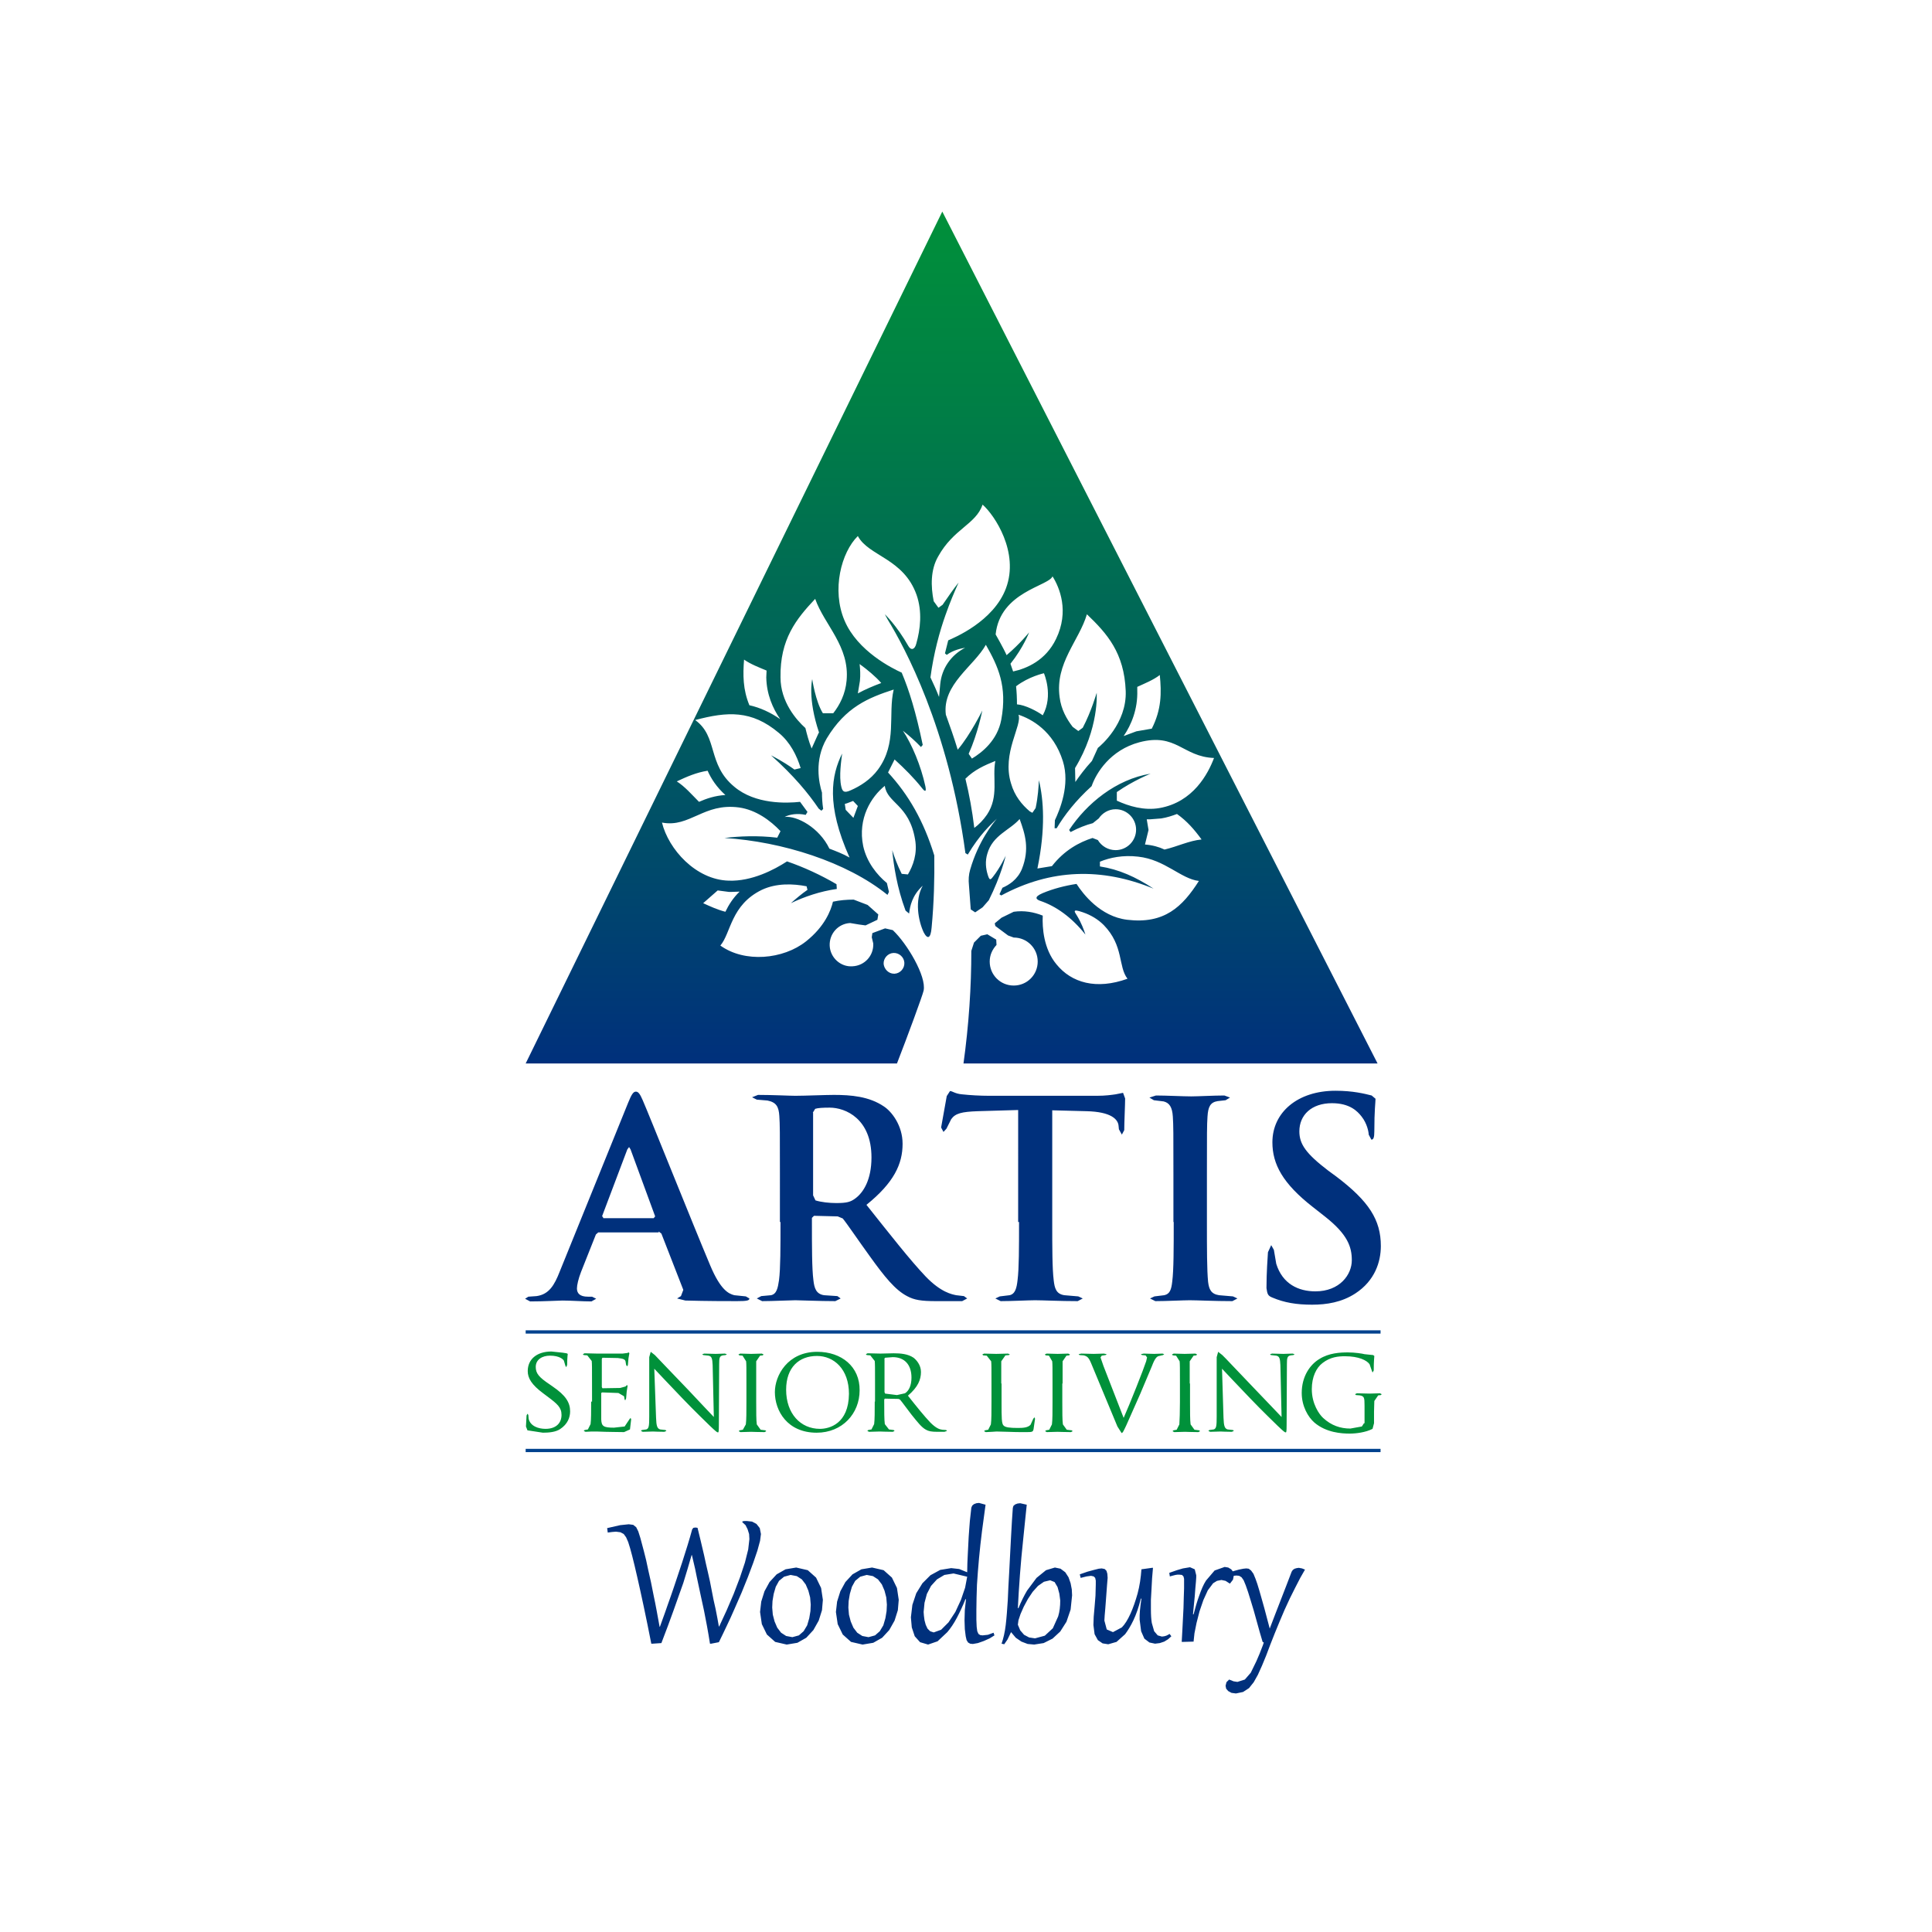
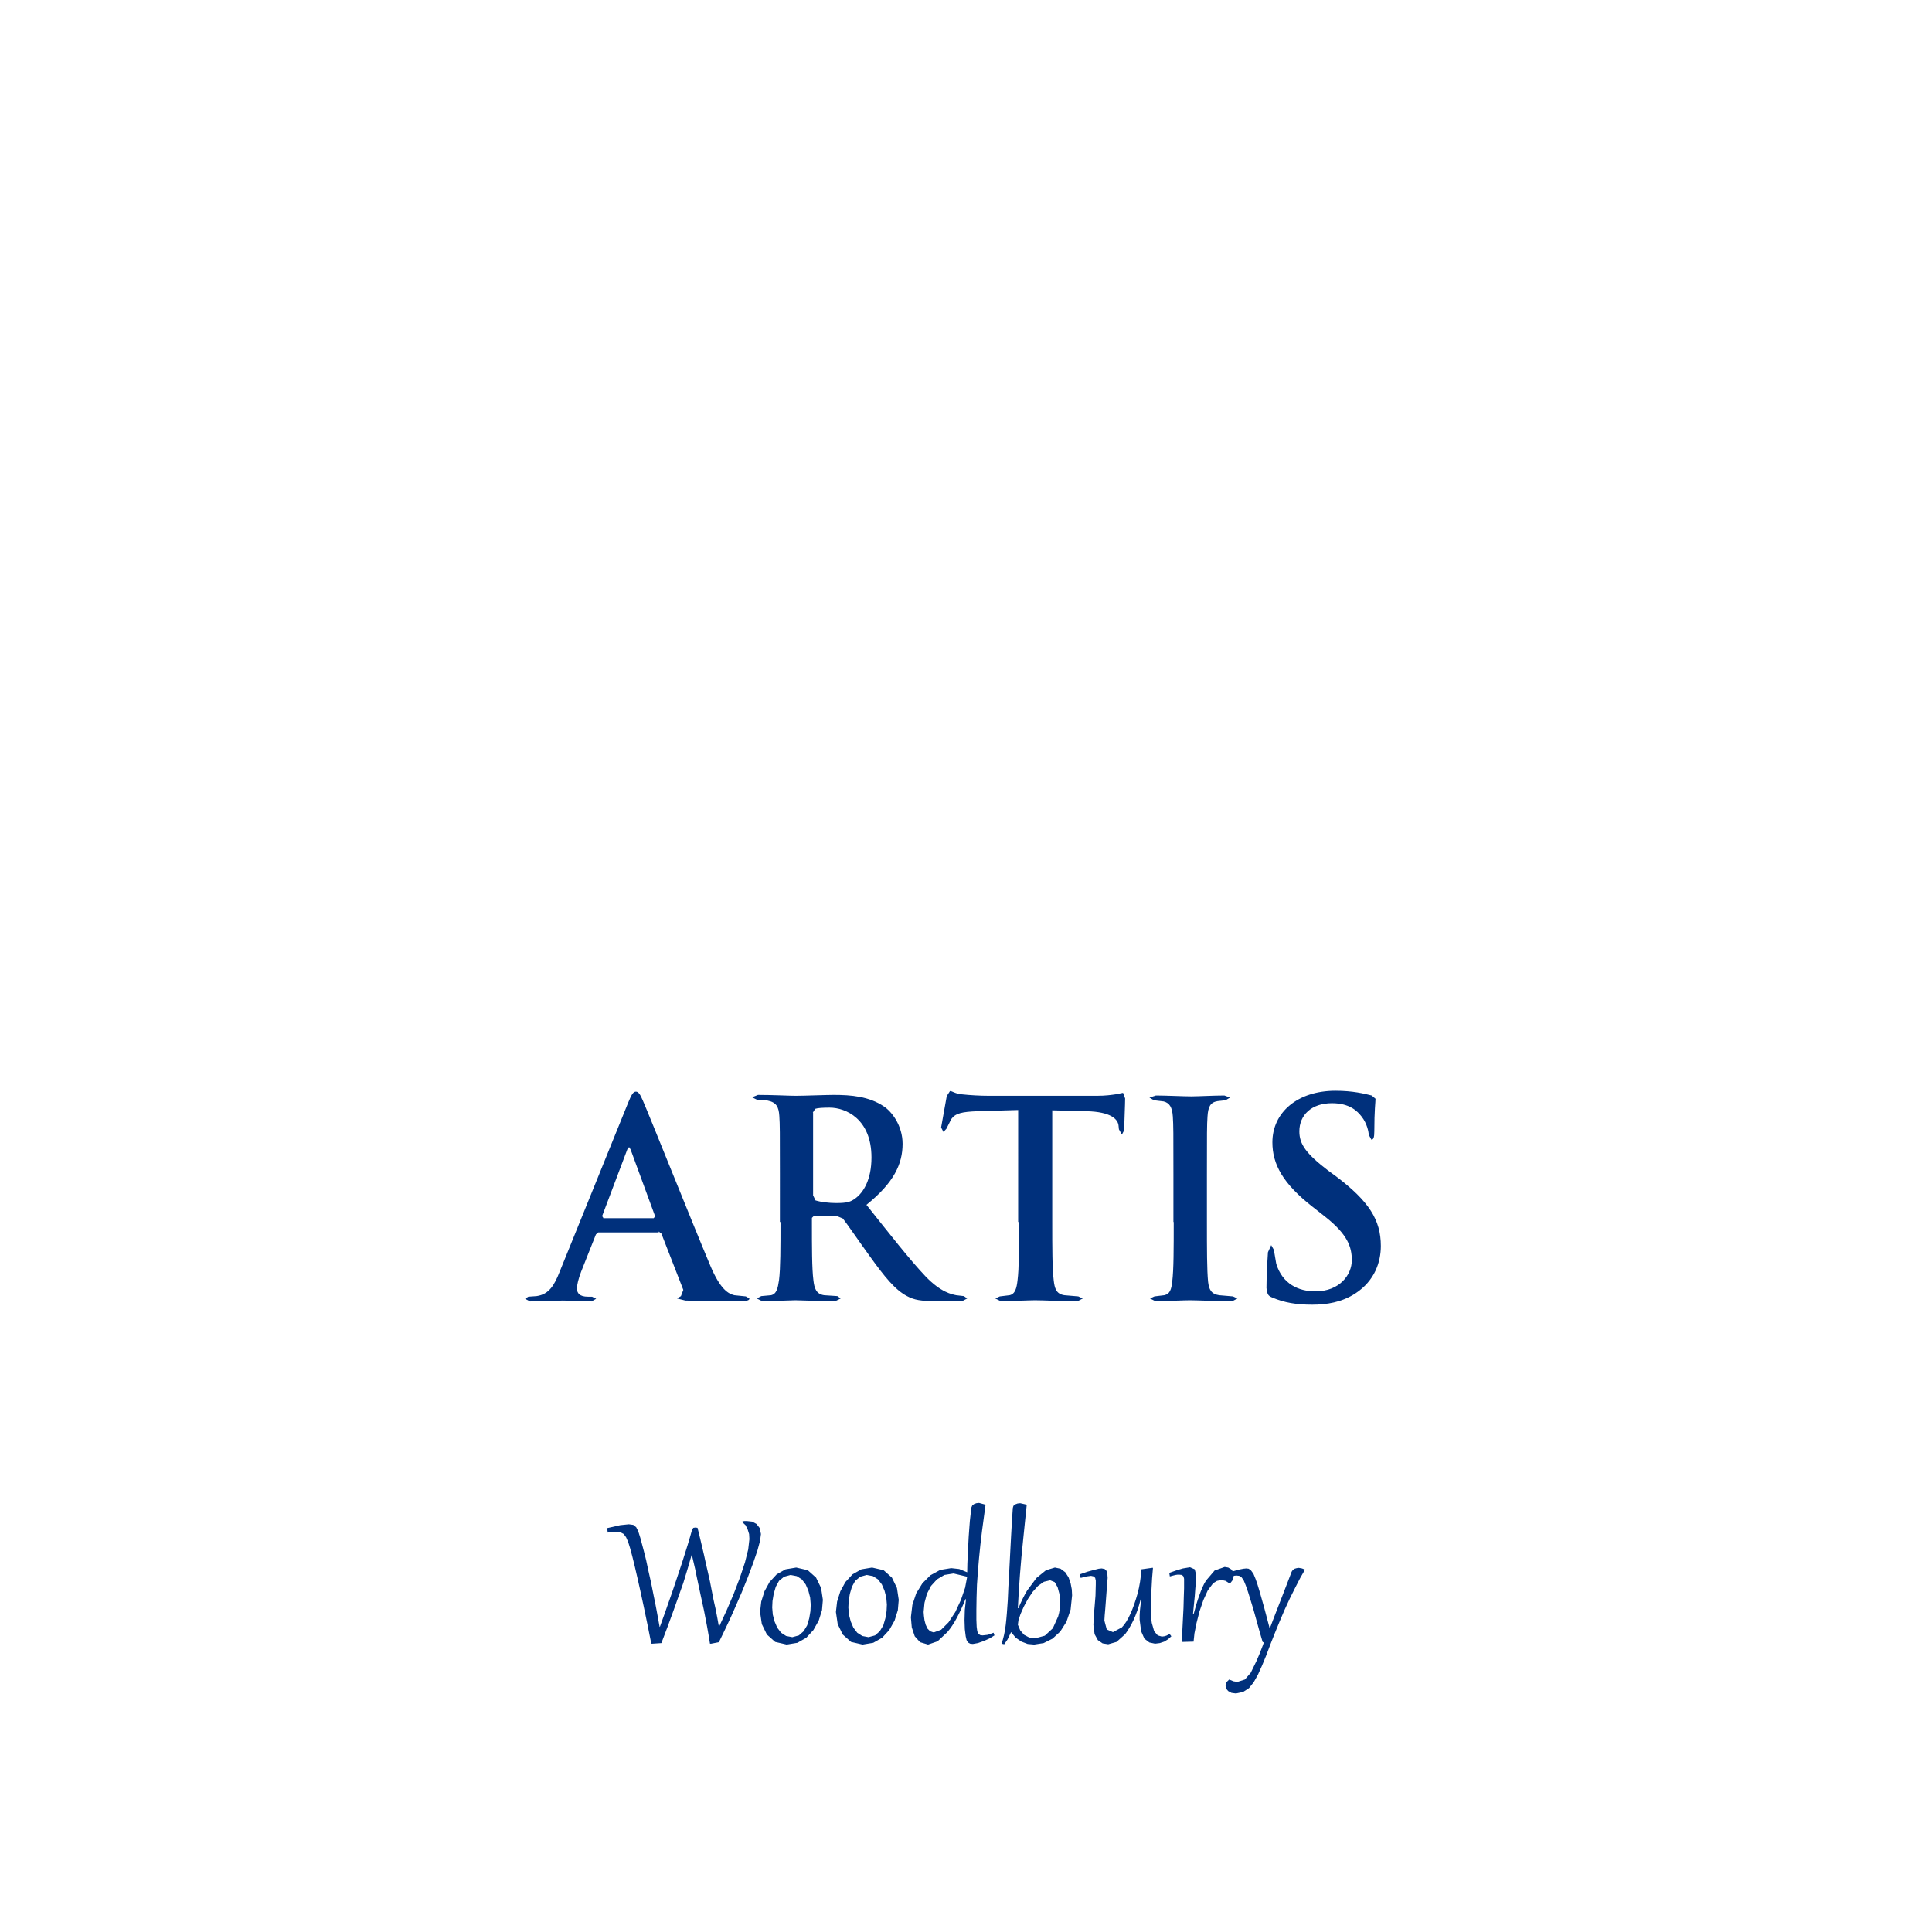
<svg xmlns="http://www.w3.org/2000/svg" xmlns:xlink="http://www.w3.org/1999/xlink" version="1.1" id="layer" x="0px" y="0px" viewBox="-153 -46 652 652" style="enable-background:new -153 -46 652 652;" xml:space="preserve">
  <style type="text/css">
	.st0{fill:#00913A;}
	.st1{fill:none;stroke:#00428E;stroke-width:1.107;stroke-miterlimit:10;}
	.st2{fill:#00307C;}
	.st3{clip-path:url(#SVGID_2_);fill:url(#SVGID_3_);}
</style>
-   <path class="st0" d="M25,436.7l-0.5-1.3l0.2-3.7l0.3-0.6l0.3,0.4l0.1,1.3c0.6,2.5,3.3,3.4,5.7,3.4c3.6,0,5.4-2,5.4-4.7  c0-2.5-1.4-3.7-4.6-6.1l-1.6-1.2c-3.9-2.9-5.2-5.1-5.2-7.5c0-4.1,3.2-6.6,8-6.6l3.8,0.4l1.3,0.2l0.4,0.2c0,0.2-0.2,1.3-0.2,3.7  l-0.3,0.8l-0.3-0.5l-0.5-1.7c-0.2-0.4-1.4-1.7-4.7-1.7c-2.6,0-4.8,1.3-4.8,3.8c0,2.2,1.1,3.5,4.7,5.9l1,0.7c4.4,3,5.9,5.4,5.9,8.4  c0,2-0.8,4.3-3.4,6c-1.5,1-3.8,1.2-5.8,1.2L25,436.7 M46.5,427c0,3.4,0,6.1-0.2,7.6l-0.9,1.8l-1.1,0.2l-0.3,0.3l0.6,0.3l2.1-0.1  l1.6,0l3,0.1c1.5,0,3.6,0.1,6.3,0.1l2-0.9L60,433l-0.2-0.5l-0.4,0.5l-1.6,2.4l-3.6,0.4c-3.6,0-4.2-0.5-4.3-2.8v-6v-2.9l0.3-0.2  l5.5,0.2l1.9,1.1l0.2,1.1l0.2,0.3l0.3-0.7l0.2-2.3l0.3-1.9l-0.2-0.3l-0.5,0.5l-1.8,0.5l-6,0.1l-0.2-0.4v-9.5l0.2-0.4l5.2,0.1  c2,0.2,2.4,0.5,2.6,1.1l0.2,1.2l0.3,0.5l0.3-0.4l0.2-2.3l0.3-1.7l-0.2-0.3l-0.5,0.2l-1.6,0.2h-8.6l-4.2-0.1l-0.6,0.3l0.3,0.3  l1.2,0.1l1.5,1.9c0.1,1.1,0.1,2.1,0.1,7.5V427z M67.8,415.9c1.1,1.2,5.2,5.5,9.4,9.9c3.8,4,9.1,9.1,9.4,9.4c2,1.9,2.4,2.2,2.7,2.2  c0.2,0,0.3-0.2,0.3-2.5l0.1-20.5c0-2.1,0.1-2.8,1.3-3l0.9-0.1l0.4-0.3l-0.7-0.2l-3.1,0.1l-3.8-0.1L84,411l0.3,0.3l1.8,0.2  c1.1,0.2,1.3,1,1.4,3.2l0.4,17.5c-1.1-1.1-5-5.3-8.5-9c-5.6-5.8-10.9-11.4-11.4-11.9l-1.4-1.1l-0.5,1.8v20c0,3.2-0.1,4.1-1,4.4  l-1.5,0.2l-0.3,0.3l0.6,0.3l3.5-0.1c0.3,0,1.8,0.1,3.8,0.1l0.7-0.3l-0.3-0.3l-1.8-0.2c-1-0.3-1.3-1.1-1.4-4L67.8,415.9z   M102.2,420.9c0-5.4,0-6.4,0-7.5l1.3-1.9l0.9-0.1l0.3-0.3l-0.6-0.3l-3.6,0.1l-3.7-0.1l-0.6,0.3l0.3,0.3l1.1,0.1l1.2,1.9  c0.1,1.1,0.1,2.1,0.1,7.5v6.2c0,3.4,0,6.1-0.2,7.6l-1,1.8l-1.1,0.2l-0.3,0.3l0.6,0.3l3.6-0.1c0.2,0,2.5,0.1,4.5,0.1l0.6-0.3  l-0.3-0.3l-1.6-0.2l-1.3-1.8c-0.2-1.4-0.2-4.2-0.2-7.6V420.9z M122.8,410.2c-10,0-14.3,8-14.3,13.6c0,6.3,4.2,13.7,14.1,13.7  c8.7,0,14.5-6.5,14.5-14.3C137.2,415.2,131,410.2,122.8,410.2 M123.7,436.2c-6.5,0-11.4-5.1-11.4-13.2c0-7.6,4.4-11.4,10.4-11.4  c5.7,0,10.8,4.4,10.8,12.8C133.4,434.5,126.9,436.2,123.7,436.2 M142.2,427c0,3.4,0,6.1-0.2,7.6l-0.9,1.8l-1.1,0.2l-0.3,0.3l0.6,0.3  l3.6-0.1c0.2,0,2.5,0.1,4.4,0.1l0.6-0.3l-0.3-0.3l-1.6-0.2l-1.4-1.8c-0.2-1.5-0.2-4.2-0.2-7.5v-0.8l0.2-0.3l4.6,0.1l0.5,0.2  c0.8,0.9,2.4,3.2,3.9,5.1c2.1,2.6,3.4,4.3,4.9,5.1c0.9,0.5,1.8,0.7,3.9,0.7h2.3l0.9-0.3l-0.3-0.3l-1.3-0.1c-0.9-0.1-2.1-0.5-4-2.4  c-2.1-2.2-4.6-5.3-7.6-9.1c3.4-2.9,4.4-5.4,4.4-8c0-2.4-1.6-4.1-2.5-4.8c-1.9-1.3-4.4-1.5-6.7-1.5l-4.5,0.1l-4.3-0.1l-0.6,0.3  l0.3,0.3l1.2,0.1l1.5,1.9c0.1,1.1,0.1,2.1,0.1,7.5V427z M145.4,412.6l0.3-0.4l2.6-0.2c3.9,0,6.3,2.5,6.3,6.9c0,2.7-0.9,4.5-2.2,5.3  l-2.7,0.6l-4-0.5l-0.2-0.5V412.6z M184.9,420.9c0-5.4,0-6.4,0-7.5l1.4-2l1.2-0.1l0.3-0.2l-0.6-0.3l-4,0.1l-4.1-0.1l-0.6,0.3l0.3,0.3  l1.2,0.1l1.5,1.9c0.1,1.1,0.1,2.1,0.1,7.5v6.2c0,3.4,0,6.1-0.2,7.6l-0.9,1.8l-1.1,0.2l-0.3,0.3l0.6,0.3l2.1-0.1l1.5-0.1l3.9,0.1  c1.7,0.1,3.7,0.1,6.3,0.1c1.9,0,2.1-0.1,2.3-1l0.5-3.5l-0.2-0.5l-0.4,0.5l-0.9,2c-0.9,1-2.5,1.1-4.3,1.1c-2.8,0-4.2-0.2-4.8-0.8  c-0.7-0.6-0.7-2.7-0.7-7.8V420.9z M205.6,420.9c0-5.4,0-6.4,0-7.5l1.3-1.9l0.9-0.1l0.3-0.3l-0.6-0.3l-3.6,0.1l-3.7-0.1l-0.6,0.3  l0.3,0.3l1.1,0.1l1.1,1.9c0.1,1.1,0.1,2.1,0.1,7.5v6.2c0,3.4,0,6.1-0.2,7.6l-0.9,1.8l-1.1,0.2l-0.3,0.3l0.6,0.3l3.6-0.1  c0.2,0,2.5,0.1,4.5,0.1l0.6-0.3l-0.3-0.3l-1.7-0.2l-1.3-1.8c-0.2-1.4-0.2-4.2-0.2-7.6V420.9z M219.4,415l-1-2.9l0.4-0.6l1.3-0.2  l0.4-0.3l-1-0.2l-3.4,0.1l-4.2-0.1L211,411l0.3,0.3l1.4,0.1c1.2,0.3,1.7,0.7,2.5,2.6l8.9,21.4l1.4,2.2c0.4,0,0.6-0.5,1.6-2.6  c0.8-1.7,2.4-5.5,4.7-10.6c1.8-4.3,3.6-8.5,4-9.5c0.9-2.4,1.5-2.9,2-3.2l1.7-0.4l0.4-0.3l-0.6-0.2l-2.8,0.1l-3.5-0.1L232,411  l0.4,0.3l1.2,0.1l0.5,0.7l-0.3,1.3c-0.8,2.5-5.5,14.4-7.6,19.1L219.4,415z M248.5,420.9c0-5.4,0-6.4,0-7.5l1.3-1.9l0.9-0.1l0.3-0.3  l-0.6-0.3l-3.6,0.1l-3.7-0.1l-0.6,0.3l0.3,0.3l1.1,0.1l1.2,1.9c0.1,1.1,0.1,2.1,0.1,7.5v6.2c0,3.4-0.1,6.1-0.2,7.6l-0.9,1.8  l-1.1,0.2l-0.3,0.3l0.6,0.3l3.6-0.1c0.2,0,2.5,0.1,4.5,0.1l0.6-0.3l-0.3-0.3l-1.6-0.2l-1.3-1.8c-0.2-1.4-0.2-4.2-0.2-7.6V420.9z   M259.4,415.9c1.1,1.2,5.2,5.5,9.4,9.9c3.8,4,9.1,9.1,9.4,9.4c2,1.9,2.4,2.2,2.7,2.2c0.2,0,0.3-0.2,0.3-2.5l0.1-20.5  c0-2.1,0.1-2.8,1.3-3l0.9-0.1l0.4-0.3l-0.7-0.2l-3.1,0.1l-3.8-0.1l-0.7,0.2l0.3,0.3l1.8,0.2c1.1,0.2,1.3,1,1.4,3.2l0.4,17.5  c-1.1-1.1-5-5.3-8.6-9c-5.6-5.8-10.8-11.4-11.4-11.9l-1.4-1.1l-0.5,1.8v20c0,3.2-0.1,4.1-1,4.4l-1.5,0.2l-0.3,0.3l0.6,0.3l3.5-0.1  c0.3,0,1.8,0.1,3.8,0.1l0.7-0.3l-0.3-0.3l-1.8-0.2c-1-0.3-1.3-1.1-1.4-4L259.4,415.9z M307.3,434.3l-0.7,1.1l-3.9,0.7  c-3.3,0-6.4-1-9.2-3.6c-1.3-1.2-3.8-4.7-3.8-9.7c0-4.1,1.5-7.2,3.6-8.8c2.7-2.1,5.4-2.3,7.6-2.3c4.7,0,7.4,1.4,8.3,2.7l0.8,2.3  l0.2,0.5l0.4-0.7c0-3.5,0.2-4.4,0.2-4.9l-0.4-0.3l-2.9-0.3c-0.7-0.2-3.3-0.6-5.6-0.6c-2.7,0-6.4,0.2-9.6,2.2c-3.2,1.9-6,5.9-6,11.5  c0,4.4,2.1,8.1,4.3,10c4,3.4,9.2,3.7,11.9,3.7c2.1,0,5.4-0.4,7.7-1.6l0.5-1.9v-3.9l0.1-3.6l1.3-1.9l0.9-0.1l0.3-0.3l-0.6-0.3  l-3.5,0.1l-4.3-0.1l-0.6,0.3l0.3,0.3l1.3,0.1c1.5,0.3,1.6,0.7,1.6,3.5V434.3z" />
-   <path class="st1" d="M24.4,443.5h288.5 M24.4,403.5h288.5" />
  <path class="st2" d="M87,508.7l-0.4,0c-0.3-2.1-0.7-4.1-1-5.9l-1-5.2l-1-4.6l-0.9-4.2c-0.4-1.9-0.8-3.7-1.1-5.3l-1.1-4.7h-0.1  l-1.4,4.8l-1.4,4.6l-1.6,4.5l-1.7,4.8l-1.9,5.2c-0.7,1.8-1.4,3.7-2.2,5.8l-3,0.2l-0.4,0c-1.8-9.2-3.4-16.6-4.7-22.3  c-1.3-5.7-2.3-9.7-3.1-12l-0.7-1.6l-0.8-1.1l-1.1-0.6l-1.5-0.2l-1.3,0.1l-1.5,0.2l-0.2-1.5l4.4-1l2.9-0.3l1.5,0.2l1,0.8l0.7,1.4  l0.7,2.2l1.2,4.5c0.5,1.8,1,4,1.5,6.5c0.6,2.5,1.2,5.3,1.8,8.5c0.7,3.2,1.3,6.7,2,10.5h0.1l1.8-5c0.6-1.7,1.2-3.5,1.9-5.4  c0.6-1.8,1.3-3.7,1.9-5.6c0.6-1.9,1.3-3.8,1.9-5.7c0.6-1.9,1.2-3.8,1.8-5.7c0.6-1.9,1.1-3.7,1.6-5.5l0.4-0.5l0.7-0.1l0.7,0.1l1,4.1  c0.4,1.6,0.8,3.3,1.2,5.1c0.4,1.8,0.8,3.8,1.3,5.8c0.5,2,0.9,4.1,1.3,6.2c0.4,2.1,0.8,4.2,1.3,6.2c0.4,2.1,0.8,4,1.1,5.9h0.1  c0.8-1.7,1.6-3.5,2.5-5.4l2.4-5.6l2.1-5.5l1.7-5.1l1.1-4.4l0.4-3.5l-0.1-1.7l-0.5-1.6l-0.7-1.4l-1.1-1l0.1-0.3l0.7-0.1l0.7,0  l1.8,0.2l1.5,0.8l1.1,1.4l0.4,2l-0.3,2.3l-0.9,3.3l-1.4,4.1l-1.8,4.8l-2.1,5.2c-0.8,1.8-1.6,3.7-2.4,5.5c-0.8,1.9-1.7,3.8-2.6,5.7  c-0.9,1.9-1.8,3.8-2.7,5.6L87,508.7z M104.1,502.1l1.7,3.5l2.8,2.5l3.9,0.9l3.6-0.6l3-1.7l2.4-2.6l1.8-3.2l1.1-3.5l0.3-3.5l-0.6-4  l-1.7-3.5l-2.8-2.5l-3.9-0.9l-3.6,0.6l-3,1.7l-2.4,2.6l-1.7,3.1l-1.1,3.5l-0.4,3.5L104.1,502.1z M107.6,496.5l0.1-2.2l0.4-2.4  l0.7-2.4l1.1-2l1.7-1.4l2.2-0.6l2.1,0.4l1.7,1.1l1.3,1.7l0.9,2.1l0.6,2.3l0.2,2.4l-0.1,2.2l-0.4,2.4l-0.7,2.4l-1.2,2l-1.6,1.4  l-2.2,0.6l-2.1-0.4l-1.7-1.1l-1.3-1.7l-0.9-2.1l-0.6-2.3L107.6,496.5 M129.7,502.1l1.7,3.5l2.8,2.5l3.9,0.9l3.6-0.6l3-1.7l2.4-2.6  l1.8-3.2l1.1-3.5l0.3-3.5l-0.6-4l-1.7-3.5l-2.8-2.5l-3.9-0.9l-3.6,0.6l-3,1.7l-2.4,2.6l-1.7,3.1l-1.1,3.5l-0.4,3.5L129.7,502.1z   M133.3,496.5l0.1-2.2l0.4-2.4l0.7-2.4l1.1-2l1.7-1.4l2.2-0.6l2.1,0.4l1.7,1.1l1.3,1.7l0.9,2.1l0.6,2.3l0.2,2.4l-0.1,2.2l-0.4,2.4  l-0.7,2.4l-1.2,2l-1.6,1.4l-2.2,0.6l-2.1-0.4l-1.7-1.1l-1.3-1.7l-0.9-2.1l-0.6-2.3L133.3,496.5 M179.6,461.8l-2.2-0.6l-0.9,0.1  l-0.8,0.3l-0.6,0.5l-0.3,0.7l-0.5,4.5c-0.1,1.7-0.3,3.5-0.4,5.4c-0.1,1.9-0.2,3.9-0.3,5.9c-0.1,2-0.2,4-0.2,6l-2.7-1.1l-2.7-0.3  l-3.7,0.6l-3.3,1.8l-2.7,2.7l-2.1,3.4l-1.3,3.9l-0.5,4.2l0.3,3.4l1,3l1.8,2l2.7,0.8l3.2-1.1l3.3-3.1c1.1-1.3,2.2-2.9,3.2-4.8  c1-1.9,2-4,2.9-6.3l0.2,0l-0.4,3.6l-0.1,3.5l0.1,3l0.3,2.4l0.3,1.3l0.5,0.8l0.7,0.4l0.9,0.1l1.7-0.3l2-0.7l2-0.9l1.6-1l-0.3-0.9  l-1.9,0.7l-1.8,0.2l-0.8-0.1l-0.6-0.4l-0.4-0.9l-0.2-1.5l-0.1-2.4l0-3.3c0-2.7,0.1-5.5,0.2-8.5c0.2-2.9,0.4-5.9,0.7-9  c0.3-3,0.6-6.1,1-9.1C178.8,467.7,179.2,464.7,179.6,461.8 M173.4,486.1l-0.7,3.7l-1.4,4.1l-1.9,4.1l-2.3,3.5l-2.5,2.5l-2.5,0.9  l-1.2-0.4l-0.9-0.9l-0.6-1.3l-0.4-1.5l-0.2-1.5l-0.1-1.3l0.3-3.1l0.8-3l1.4-2.7l2-2.2l2.5-1.5l3.1-0.5L173.4,486.1 M193.5,461.8  l-2.2-0.5l-0.9,0.1l-0.8,0.3l-0.6,0.5l-0.2,0.7l-0.3,4.4c-0.1,1.7-0.2,3.4-0.3,5.3c-0.1,1.9-0.2,3.8-0.3,5.7c-0.1,2-0.2,3.9-0.3,5.8  c-0.1,1.9-0.2,3.7-0.3,5.4l-0.2,4.5c-0.2,3.1-0.4,5.9-0.7,8.4c-0.3,2.5-0.8,4.6-1.4,6.3l0.9,0.2l1.1-1.6l1.2-2.5l1.6,1.9l1.9,1.3  l2.1,0.8l2.2,0.2l3.2-0.5l3-1.5l2.6-2.4l2.1-3.3l1.4-4.1l0.5-4.8l-0.1-2l-0.4-2.1l-0.7-2l-1.1-1.7l-1.6-1.2L203,483l-3,0.9l-3.2,2.6  l-3.2,4.3c-1,1.7-2,3.7-2.9,5.9l-0.2,0c0.1-1.7,0.2-3.5,0.3-5.4c0.1-1.9,0.3-3.8,0.4-5.8c0.2-2,0.3-4,0.5-6c0.2-2,0.4-4,0.6-6  c0.2-2,0.4-4,0.6-5.9C193.1,465.5,193.3,463.6,193.5,461.8 M204.8,494.1c0,2-0.2,3.8-0.7,5.4l-1.8,4l-2.7,2.5l-3.3,0.9l-2-0.3  l-1.7-0.9l-1.3-1.5l-0.8-1.9l0.2-1.5l0.7-2.1l1.1-2.5l1.4-2.6l1.6-2.4l1.8-2l2-1.4l2.1-0.5l1.5,0.6l1,1.7l0.6,2.2L204.8,494.1   M220.8,486.5l-0.1-1.4l-0.3-1l-0.6-0.6l-1-0.2l-1,0.1l-1.6,0.4l-2.2,0.6l-2.6,0.9l0.3,1.2l2-0.5l1.5-0.2l0.9,0.2l0.5,0.5l0.2,0.9  l0,1.3l-0.1,3.8l-0.3,3.7l-0.3,3.4l-0.1,2.8l0.4,3.1l1.1,2l1.6,1.1l1.9,0.3l2.8-0.8l2.9-2.6c0.9-1.2,1.9-2.8,2.8-4.7  c0.9-1.9,1.8-4.4,2.5-7.3l0.2,0l-0.3,2.2l-0.2,1.8l-0.1,1.6l0,1.5l0.5,3.9l1.1,2.5l1.7,1.3l1.9,0.4l1.6-0.2l1.5-0.5l1.3-0.8l1.1-1  l-0.6-0.8l-0.5,0.3l-0.6,0.3l-0.7,0.2l-0.8,0.1l-1.4-0.4l-1.2-1.4l-0.8-2.8c-0.2-1.2-0.3-2.7-0.3-4.6l0-3.2l0.2-3.6l0.2-3.7l0.3-3.5  l-0.3,0l-3.6,0.5c-0.2,2.9-0.6,5.6-1.3,8.2c-0.7,2.5-1.5,4.8-2.4,6.8c-0.9,2-1.9,3.6-2.9,4.6l-3,1.6l-2.1-0.9l-0.8-3l0.1-1.7  l0.2-2.3l0.2-2.6l0.2-2.7l0.2-2.7L220.8,486.5 M249.8,508l0.3-2.8l0.7-3.5l1-3.9l1.3-3.8l1.5-3.3l1.8-2.4l1.3-0.8l1.5-0.3l1.4,0.3  l1.4,0.9h0.1l1-1.3l0.3-1.5l-0.2-1.1l-0.7-0.9l-1-0.6l-1.2-0.2l-3.4,1.2l-2.9,3.4c-0.9,1.4-1.6,3.1-2.3,5.1c-0.7,1.9-1.3,4-1.9,6.3  l-0.2,0l0.3-3.1l0.3-3l0.2-2.7l0.2-2.2l0.1-1.5l0-0.7l-0.5-2l-1.6-0.7l-2.4,0.4c-1.2,0.3-2.7,0.8-4.6,1.5l0.2,1.2l1.1-0.3l0.8-0.2  l0.7-0.1l0.6,0l0.9,0.1l0.5,0.5l0.2,0.8l0,1.1l0,2.1l-0.1,3l-0.1,3.7l-0.2,3.9l-0.2,3.9l-0.2,3.6l0.3,0L249.8,508z M273.5,508.3  l-0.3,0.9c-0.8,2.1-1.5,3.9-2.2,5.4l-1.9,3.9l-2,2.3l-2.5,0.8l-1.3-0.2l-1.5-0.6l-0.9,0.9l-0.3,1.2l0.2,1l0.7,0.8l1.1,0.6l1.5,0.2  l2.4-0.5l2-1.3l1.6-2l1.4-2.5l1.4-3.1l1.4-3.4l1.4-3.7l1.5-3.8l1.6-3.9l1.7-4l1.8-3.9l1.8-3.6l1.7-3.3l1.6-2.8l-1-0.4l-1.1-0.2  l-0.7,0.1l-0.7,0.2l-0.6,0.4l-0.4,0.6l-1.8,4.7l-1.9,4.9l-1.9,4.9l-1.8,4.7l-0.9-3.4l-0.9-3.4l-0.9-3.2l-0.8-2.8l-0.7-2.3l-0.6-1.7  l-0.7-1.7l-0.8-1.1l-0.8-0.6l-0.8-0.1l-1,0.1l-1.5,0.3l-1.8,0.5l-2,0.7l0.3,1.2l1.5-0.3l1.2-0.1l0.9,0.1l0.8,0.5l0.7,1l0.7,1.7  l0.8,2.3l0.9,2.9l1,3.3l1,3.6l1,3.6l1,3.4L273.5,508.3z M69.3,369.6l0.9,0.7l7.4,19l-0.8,2.1l-1.3,0.8l2.8,0.7  c7.4,0.2,14.1,0.2,17.4,0.2c3.4,0,4.2-0.2,4.2-0.9l-1.2-0.7l-3.9-0.4c-1.9-0.5-4.6-1.7-8.1-10c-5.9-14-20.6-50.8-22.8-55.8  c-0.9-2.1-1.5-2.9-2.3-2.9c-0.9,0-1.5,1-2.6,3.7l-23.1,57c-1.8,4.6-3.6,7.7-7.8,8.3l-2.8,0.2l-1.1,0.7l1.7,0.9  c4.8,0,9.9-0.3,10.9-0.3c2.8,0,6.8,0.3,9.8,0.3l1.6-0.9l-1.4-0.7h-1.4c-2.8,0-3.7-1.2-3.7-2.8c0-1.1,0.5-3.3,1.4-5.6l5-12.6l0.8-0.7  H69.3z M50.6,365l-0.4-0.6l8.5-22.5l0.6-0.8l0.5,0.8l8.3,22.6l-0.5,0.6H50.6z M110.4,366.4c0,8.5,0,15.7-0.5,19.6  c-0.4,2.7-0.8,4.7-2.7,5.1l-3.3,0.3l-1.5,0.8l1.8,0.9c3.7,0,9.5-0.3,11.2-0.3c1.4,0,8.2,0.3,13.5,0.3l1.8-0.9l-1.1-0.8l-4.5-0.3  c-2.7-0.4-3.3-2.4-3.6-5.1c-0.5-3.9-0.5-11.1-0.5-19.7V365l0.7-0.7l8,0.2l1.7,0.7c1.2,1.4,5.4,7.6,9.1,12.7  c5.1,7.1,8.6,11.4,12.6,13.5c2.4,1.3,4.7,1.7,9.8,1.7h8.8l1.7-0.9l-1.1-0.8l-2.6-0.3c-1.4-0.3-5.1-0.9-10.3-6.3  c-5.4-5.7-11.8-13.9-20-24.2c9.3-7.5,12.2-13.8,12.2-20.6c0-6.2-3.7-10.9-6.3-12.6c-5-3.4-11.1-3.9-16.9-3.9c-2.8,0-9.8,0.3-13,0.3  c-1.9,0-7.7-0.3-12.6-0.3l-2,0.8l1.6,0.8l3.6,0.3c3,0.6,3.8,2.1,4,5.2c0.2,2.9,0.2,5.5,0.2,19.5V366.4z M121.3,329.5l0.8-1.3  c0.9-0.3,2.6-0.4,4.9-0.4c5.4,0,14.1,3.8,14.1,16.8c0,7.5-2.7,11.8-5.4,13.8c-1.6,1.2-2.8,1.6-6.5,1.6c-2.3,0-5.1-0.3-7-0.9  l-0.8-1.7V329.5z M190.9,366.4c0,8.5,0,15.7-0.5,19.6c-0.3,2.7-0.8,4.7-2.7,5.1l-3.3,0.4l-1.5,0.7l1.8,0.9c3.7,0,9.5-0.3,11.6-0.3  c2.6,0,8.4,0.3,14.4,0.3l1.7-0.9l-1.5-0.7l-4.7-0.4c-2.8-0.4-3.3-2.4-3.6-5c-0.5-4-0.5-11.2-0.5-19.7v-37.7l11.6,0.3  c8.2,0.2,10.7,2.7,10.8,5.1l0.1,1l1,1.8l0.8-1.5c0-2.4,0.3-8.7,0.3-10.7l-0.7-1.9l-2.5,0.5c-1.4,0.2-3.4,0.5-6.3,0.5h-36.4  c-3,0-6.5-0.2-9.2-0.5c-2.3-0.2-3.2-1.1-4-1.1l-1.1,1.7l-1.9,10.6l0.8,1.5l1-1.1l1.6-3.2c1.4-2,3.6-2.5,8.9-2.7l13.7-0.4V366.4z   M243.1,366.4c0,8.9,0,16.2-0.5,20.1c-0.3,2.7-0.8,4.2-2.7,4.6l-3.3,0.4l-1.5,0.7l1.8,0.9c3.7,0,9.5-0.3,11.6-0.3  c2.5,0,8.3,0.3,14.4,0.3l1.7-0.9l-1.5-0.7l-4.7-0.4c-2.7-0.4-3.4-2-3.7-4.5c-0.4-4-0.4-11.2-0.4-20.1v-16.2c0-14,0-16.6,0.2-19.5  c0.2-3.2,0.9-4.8,3.4-5.2l2.7-0.3l1.5-0.9l-1.9-0.7c-3.5,0-8.9,0.3-11.2,0.3c-2.7,0-8.5-0.3-11.9-0.3l-2.2,0.7l1.5,0.9l3.3,0.4  c2,0.5,2.9,2,3.1,5.1c0.2,3,0.2,5.5,0.2,19.5V366.4z M276.4,391.9c4,1.7,8.1,2.4,13.4,2.4c4.9,0,10-0.8,14.6-3.8  c6.6-4.3,8.6-10.7,8.6-16c0-8.8-4-15.1-15.1-23.5l-2.6-1.9c-7.6-5.8-9.8-9-9.8-13.3c0-5.5,4.1-9.5,11-9.5c6,0,8.6,2.7,10,4.5  c1.9,2.4,2.4,5.3,2.4,6.1l0.9,1.7c0.7,0,1-0.7,1-2.8c0-7.2,0.4-9.8,0.4-11l-1.3-1.1c-2.4-0.6-6.3-1.6-12.2-1.6  c-12.8,0-21.3,7.3-21.3,17.4c0,7.4,3.5,13.9,13.6,21.8l4.2,3.3c7.6,6,9,10.2,9,14.7c0,4.9-4.1,10.5-12.3,10.5  c-5.7,0-11.1-2.5-13.2-9.3l-0.8-4.7l-0.9-1.6l-1.1,2.4c-0.1,1.5-0.5,7-0.5,12.1C274.7,390.8,274.9,391.3,276.4,391.9" />
  <g>
    <defs>
-       <path id="SVGID_1_" d="M145.2,279.3c-0.1-1.9,1.4-3.6,3.3-3.7c1.9-0.1,3.6,1.4,3.7,3.3c0.1,1.9-1.4,3.6-3.3,3.7h-0.2    C146.9,282.6,145.4,281.1,145.2,279.3 M84.3,258.8l4.9-4.3l3.8,0.5h0.7l2.9-0.1c-2.2,2.1-3.7,4.5-4.8,6.8    C89.1,261,86.7,259.9,84.3,258.8 M238.9,230.2c1.9-0.3,3.7-0.9,5.3-1.5c3.4,2.4,5.9,5.3,8.3,8.6c-4.2,0.4-8.2,2.4-12.5,3.4    c-1.9-0.9-4.1-1.5-6.6-1.7l1.2-4.9l-0.6-3.6l1.1,0L238.9,230.2z M132.4,227.3l-0.3-2l0.7-0.2l2.1-0.8l1.6,1.7l-1.5,4L132.4,227.3z     M75.4,217.7c3.4-1.6,6.6-3,10.4-3.6c1.2,2.7,3,5.5,6,8.2c-3.5,0.2-6.4,1.2-8.9,2.3C80.4,222.1,78.2,219.5,75.4,217.7     M172.8,216.8c3-3,6.4-4.5,10.1-6c-1.1,5.7,1.3,11.9-2.8,18.1c-1.3,1.9-2.8,3.4-4.3,4.5C175.1,227.6,174.1,222.1,172.8,216.8     M194.5,227.8c-2.6-2.2-5.1-5.2-6.3-9.4c-3.2-10.3,3.9-19.7,2.5-23.2c4.3,1.4,11.8,5.4,15,15.7c2.5,8-1.1,16.5-2.7,19.9l-0.1,2.7    l0.7,0c2.6-4.4,6.4-9.3,11.8-14.2c1.5-4.4,6.3-12.2,16.1-14.8c12.5-3.3,14.6,4.9,25.2,5.3c-2,5.3-7,14.9-18.4,16.9    c-5.2,0.9-10.3-0.6-14.4-2.5l0-2.9c5.6-3.9,11.4-6.2,11.4-6.2c-11.7,1.9-21.6,10.1-27.5,19l0.5,0.7c2.6-1.4,5.2-2.4,7.5-3l2-1.6    c1.2-1.8,3.3-3.1,5.7-3.1c3.8,0,6.9,3.1,6.9,6.9c0,3.8-3.1,6.9-6.9,6.9c-2.6,0-4.8-1.4-6-3.4l-1.8-0.7c-4.4,1.4-9.5,4.1-13.7,9.5    h0h0l0,0l-4.9,0.8c2.8-13.5,2.1-23.2,0.5-29.8c-0.1,2.2-0.3,5.6-1.1,9.4l-1.1,1.6L194.5,227.8z M124.8,227c-0.3-2-0.4-3.8-0.4-5.5    c-1-3.2-2.7-10.9,1.6-18.3c6.4-10.6,14-13.7,22.6-16.5c-2,8.5,1.3,18-5.3,27c-2.5,3.4-6,5.6-9.2,7c-2.2,1-2.8,0.5-3.2-1.3    c-0.8-3.5,0-8.7,0.3-11.1c-3.6,7.3-5.5,17.2,2.5,35.1c-2.3-1.3-4.7-2.2-6.8-3c-3.4-7.1-11-11.2-15.1-10.7c1.7-0.9,4.3-1.3,7.1-0.7    l0.6-1l-2.5-3.4c-4.5,0.5-15.1,0.9-22.2-5.1c-9.2-7.6-5.4-16.9-13.2-22.5c10.9-2.9,19-3.4,28.2,4.3c3.9,3.2,6.1,7.7,7.4,11.9    l-2.1,0.5c-4.2-3-7.2-4.4-7.9-4.8c7.7,6.9,12.5,12.7,16.1,18l0.9,0.7L124.8,227z M230.8,187l0-1.2c2.6-1.2,5.4-2.3,7.6-4    c0.6,6,0.6,11.6-2.7,18.1l-5.2,0.9l-4.3,1.6C228.8,198.6,231,193.3,230.8,187 M190.2,191.7c0-2.2-0.1-4.2-0.3-6.1    c4.3-3.3,9.4-4.4,9.4-4.4s3.3,7.5-0.4,14.2C197,194,193,191.9,190.2,191.7 M137.2,183.8c0.2-2,0.1-3.9-0.1-5.7    c2.5,1.8,5.5,4.3,7.3,6.4c-2.7,1-5.3,2.1-7.9,3.5L137.2,183.8z M99.9,192c-2.2-5.3-2.2-10.2-1.8-15.4c2.3,1.6,5,2.6,7.6,3.7    l-0.1,2.3c0.1,5.7,2.2,10.5,4.7,14.1C107,194.4,103.5,192.8,99.9,192 M166.2,195.2c-1.3-10.2,9.5-16.4,13.5-23.6    c4.1,7.2,7.3,14,5.2,25.3c-1.3,6.9-6.4,11-9.9,13.1l-1.1-1.6c3.1-6.9,4.6-14.6,4.6-14.6s-4.1,8.3-8.3,13.2    C169,203,167.6,199.1,166.2,195.2 M209,199.3c-2-2.6-3.9-5.9-4.4-10c-1.6-11.5,6.6-19.1,9.2-28c6.8,6.5,12.6,13,13.1,25.9    c0.4,11-8.5,18.5-9.4,19.2l-2,4.4c-2.4,2.6-4.3,5.2-5.6,7.1l-0.1-4.7c8.2-13.5,7.3-25.4,7.3-25.4s-1.8,6.3-4.7,11.8l-1.5,1.1    L209,199.3z M118.8,199.7c-3-2.7-8.4-8.8-8.4-17.1c-0.2-12.9,5.3-19.7,11.7-26.5c3.1,8.8,11.7,16,10.6,27.6    c-0.4,4.5-2.3,8.2-4.5,11l-3.5,0c-2.5-4-3.6-11.5-3.6-11.5s-1.6,6.4,2.3,18l-0.2,0.3l-2.3,5.1    C119.9,204.1,119.3,201.7,118.8,199.7 M183,168.1c1.5-14.4,17.9-16.3,19.2-19.6c2.4,3.8,5.7,11.8,1.2,21.1    c-3.5,7.3-9.9,10-14.5,11L188,178c4.4-5.5,6.3-10.6,6.3-10.6s-2.9,3.7-7.6,7.7C185.8,173,183,168.1,183,168.1 M162.1,156.9    c-1-5-1.1-10.6,1.5-15.1c5.2-9.4,12.7-10.8,15-17.5c4.1,3.6,12.4,16.1,7.9,28.2c-4.2,11.3-17.7,16.8-19.5,17.6l-1.1,4.4l0.6,0.5    c2.3-1.7,5.1-2.2,6.2-2.4c-4.8,2.5-7.9,7-8.4,12.3l-0.4,4.3c-0.9-2.3-1.9-4.5-2.9-6.6c1.1-8.2,3.1-15.5,5.1-21.1    c1.5-4.3,3.1-8,4.4-10.9c-1.6,2-3.5,4.7-5.4,7.5l-1.4,1L162.1,156.9z M165,25.4L24.4,312.9h125.3c3.5-9,8.7-23.1,9-24.6    c1-4.8-5.6-15.9-10.4-20.4l-2.6-0.6l-4.3,1.6l-0.2,1.4l0.5,2.1c0.2,4.1-2.9,7.5-7,7.7c-4,0.3-7.5-2.9-7.7-6.9    c-0.2-4.1,2.9-7.5,6.9-7.7l3,0.5l2.2,0.3l4-1.9l0.3-1.8l-3.6-3.2l-4.7-1.8c-2.4,0-4.7,0.2-7,0.7c-0.7,3-2.8,8.4-9.1,13.4    c-7.7,6.1-20.7,7.3-28.9,1.4c3.6-4.2,3.5-13.7,14-18.8c4.9-2.3,10.5-2.1,15.1-1.2l0.3,1.2c-1.9,1.3-3.9,3-5.6,4.5    c4.6-2.2,9.9-4,15.5-4.8l-0.1-1.6c-5.3-3.1-10.9-5.7-16.7-7.7c-4.3,2.8-11.9,6.8-19.7,6.5c-11.1-0.3-20.3-10.6-22.5-19.6    c4.8,0.9,8.2-0.8,12.1-2.5c3.8-1.7,7.9-3.4,13.9-2.6c5.7,0.8,10.6,4.4,14,8l-1.1,2.2c-6.6-0.8-12.9-0.5-17.8,0.1    c19.4,1.2,41.3,8.1,55,19.2l0.5-1l-0.7-3c-3.3-2.7-6.8-7-8-12.5c-1.9-9.3,2.7-16.6,7.3-20.3c0.8,5.9,8.2,6.3,10.2,18    c0.9,4.9-0.7,9-2.4,11.9l-2.1-0.2c-1.4-2.8-2.5-5.7-3.2-8c0.5,5.2,1.6,12.6,4.5,20.4l1.2,1c0.3-2.5,1-6.1,4.6-9.4    c-2.8,5-1.5,11.8,0.3,15.7c1.3,2.5,2.4,2.2,2.7-1.6c0.8-8.4,1-16.6,0.9-24.3c-3.6-11.7-8.7-20.5-15.6-28l2.2-4.4    c3.4,3.1,6.5,6.2,9.2,9.6c1,1.3,1.6,1.5,1.2-0.5c-1.5-7-4.6-14.3-7.6-18.8c2.3,1.8,4.3,3.6,6.1,5.5l0.6-0.7    c-2.3-11.1-4.6-18.5-7.1-24.4c-3.1-1.4-14.9-7.2-19.3-17.6c-4.4-10.3-1.1-23,4.5-28.5c3.6,6.8,15.4,7.5,19.8,19.8    c2,5.7,1.3,11.7-0.1,16.6c-0.5,1.9-1.7,2.3-2.6,0.8c-4.1-7.2-8-10.8-8-10.8l1.1,2c5.4,8.8,20.4,36.3,26.1,78.6l0.8,0.5    c4-6.7,7.7-10.1,9.8-12.1c-1.3,1.6-6.2,7.5-9,17.2c-0.5,1.7-0.6,3.4-0.4,5.3c0.2,2.7,0.4,5.3,0.6,8.1l1.5,1l2.5-1.7l2.1-2.4    c4.2-8.4,5.7-15,5.7-15s-1.9,4.1-4.3,7.1c-0.9,1.2-1.2,1.2-1.8-0.8c-0.6-2-0.9-4.4-0.1-7c1.8-6.3,7.6-7.9,10.9-11.7    c1.9,5.2,3.4,10.1,0.8,16.8c-1.5,3.7-4.5,5.5-6.6,6.4l-1,2.2l0.6,0.4c16.7-9,33.9-9.5,51.4-2.3c-6.1-4-11.7-6.5-18.1-7.5v-1.6    c3.4-1.4,7.8-2.3,12.9-1.7c9.1,1,14.4,7.5,20.5,8.2c-5.6,8.8-11.7,14.6-24.2,13.1c-9.1-1.1-14.9-8.7-17.1-12.1    c-3.9,0.6-7.8,1.6-11.4,3.1c-3.3,1.4-2,2.2-0.9,2.6c5.4,1.8,10.7,5.6,15.3,11.4c-0.5-1.6-1.4-4-2.8-6.3c-0.6-1.1-2.2-2.7,2-1.2    c2.6,0.9,5,2.3,7,4.3c6.8,7,4.8,14,8,18.1c-10.5,3.8-18.9,1.4-24-4.9c-4.3-5.2-4.8-12.3-4.6-16.4c-3-1.2-6.3-1.8-9.8-1.3l-4.1,2    l-2.3,1.9l0.2,0.9l4.3,3.2l1.9,0.7c4.5,0,8.1,3.6,8.1,8.1c0,4.5-3.6,8.1-8.1,8.1c-4.5,0-8.1-3.6-8.1-8.1c0-2.2,0.9-4.1,2.3-5.6    l-0.1-1.8l-3-1.8l-2.2,0.5l-2.3,2.3l-0.9,2.8c0,12-0.8,24.8-2.7,38.4h140L165,25.4L165,25.4z" />
-     </defs>
+       </defs>
    <clipPath id="SVGID_2_">
      <use xlink:href="#SVGID_1_" style="overflow:visible;" />
    </clipPath>
    <linearGradient id="SVGID_3_" gradientUnits="userSpaceOnUse" x1="-161.072" y1="687.618" x2="-140.576" y2="687.618" gradientTransform="matrix(0 14.027 -14.027 0 9814.165 2284.796)">
      <stop offset="0" style="stop-color:#00903A" />
      <stop offset="0.235" style="stop-color:#007E46" />
      <stop offset="0.702" style="stop-color:#005166" />
      <stop offset="1" style="stop-color:#00307C" />
    </linearGradient>
-     <rect x="24.4" y="25.4" class="st3" width="288.5" height="287.5" />
  </g>
</svg>